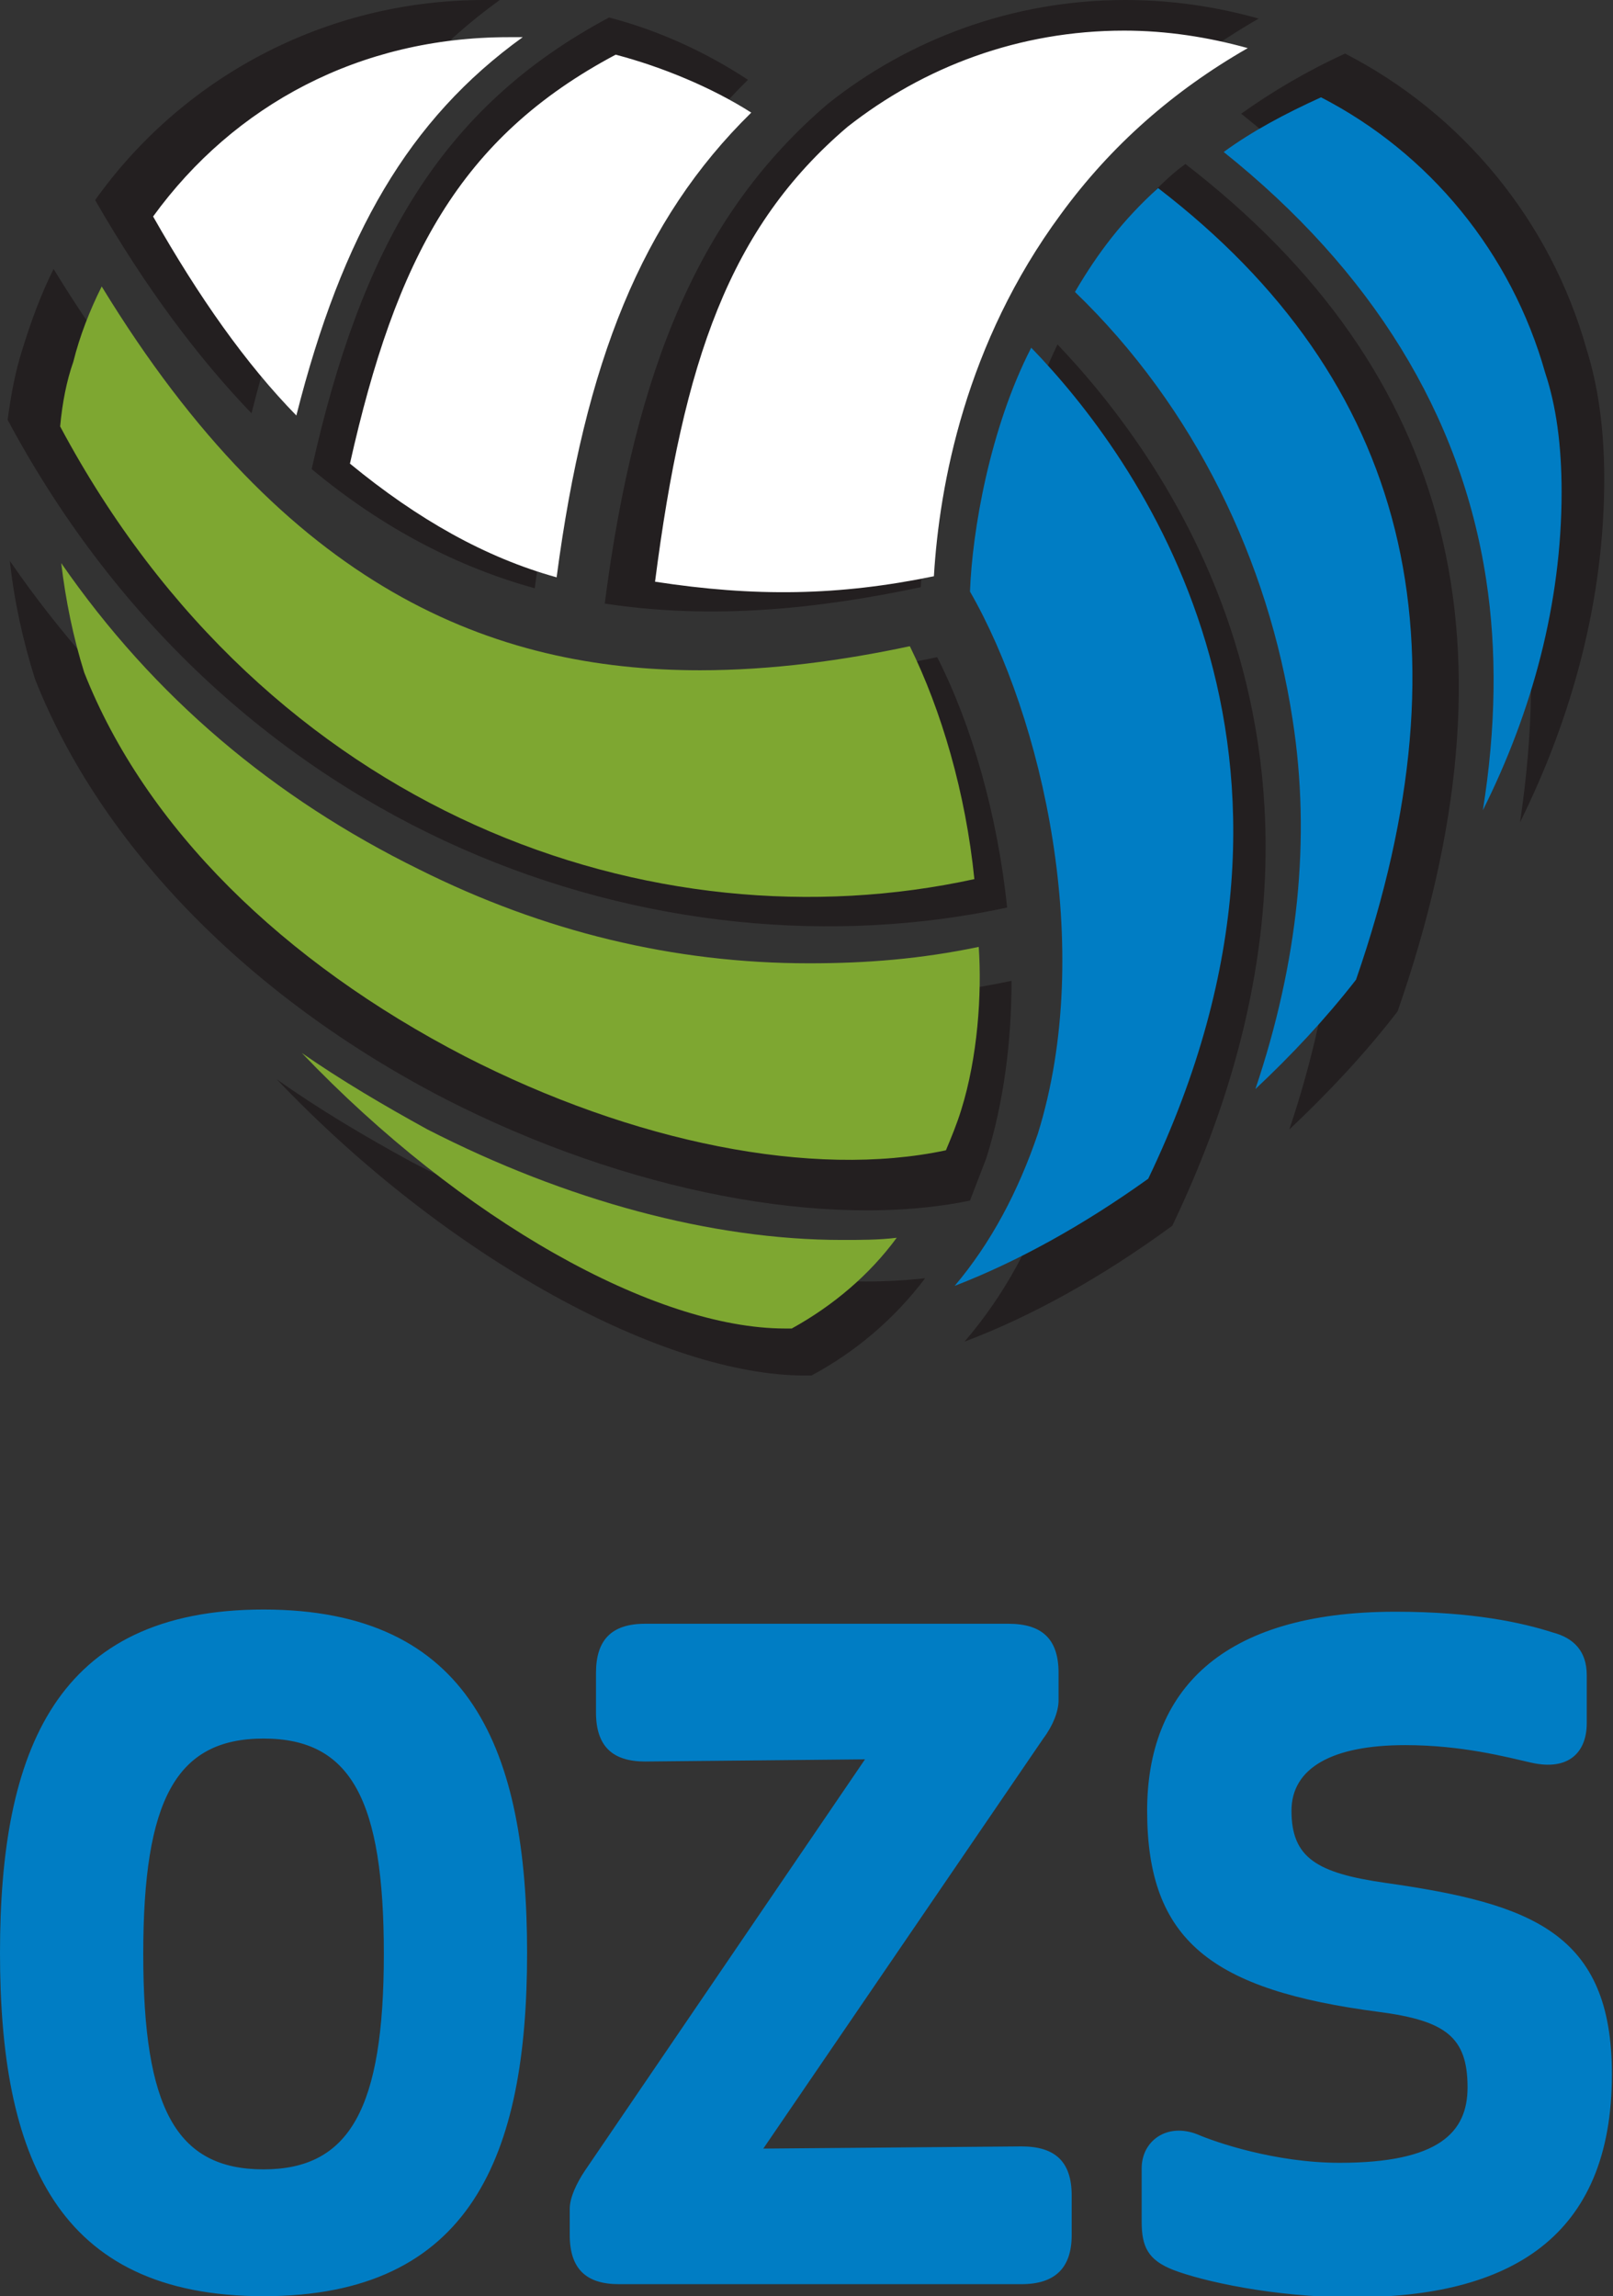
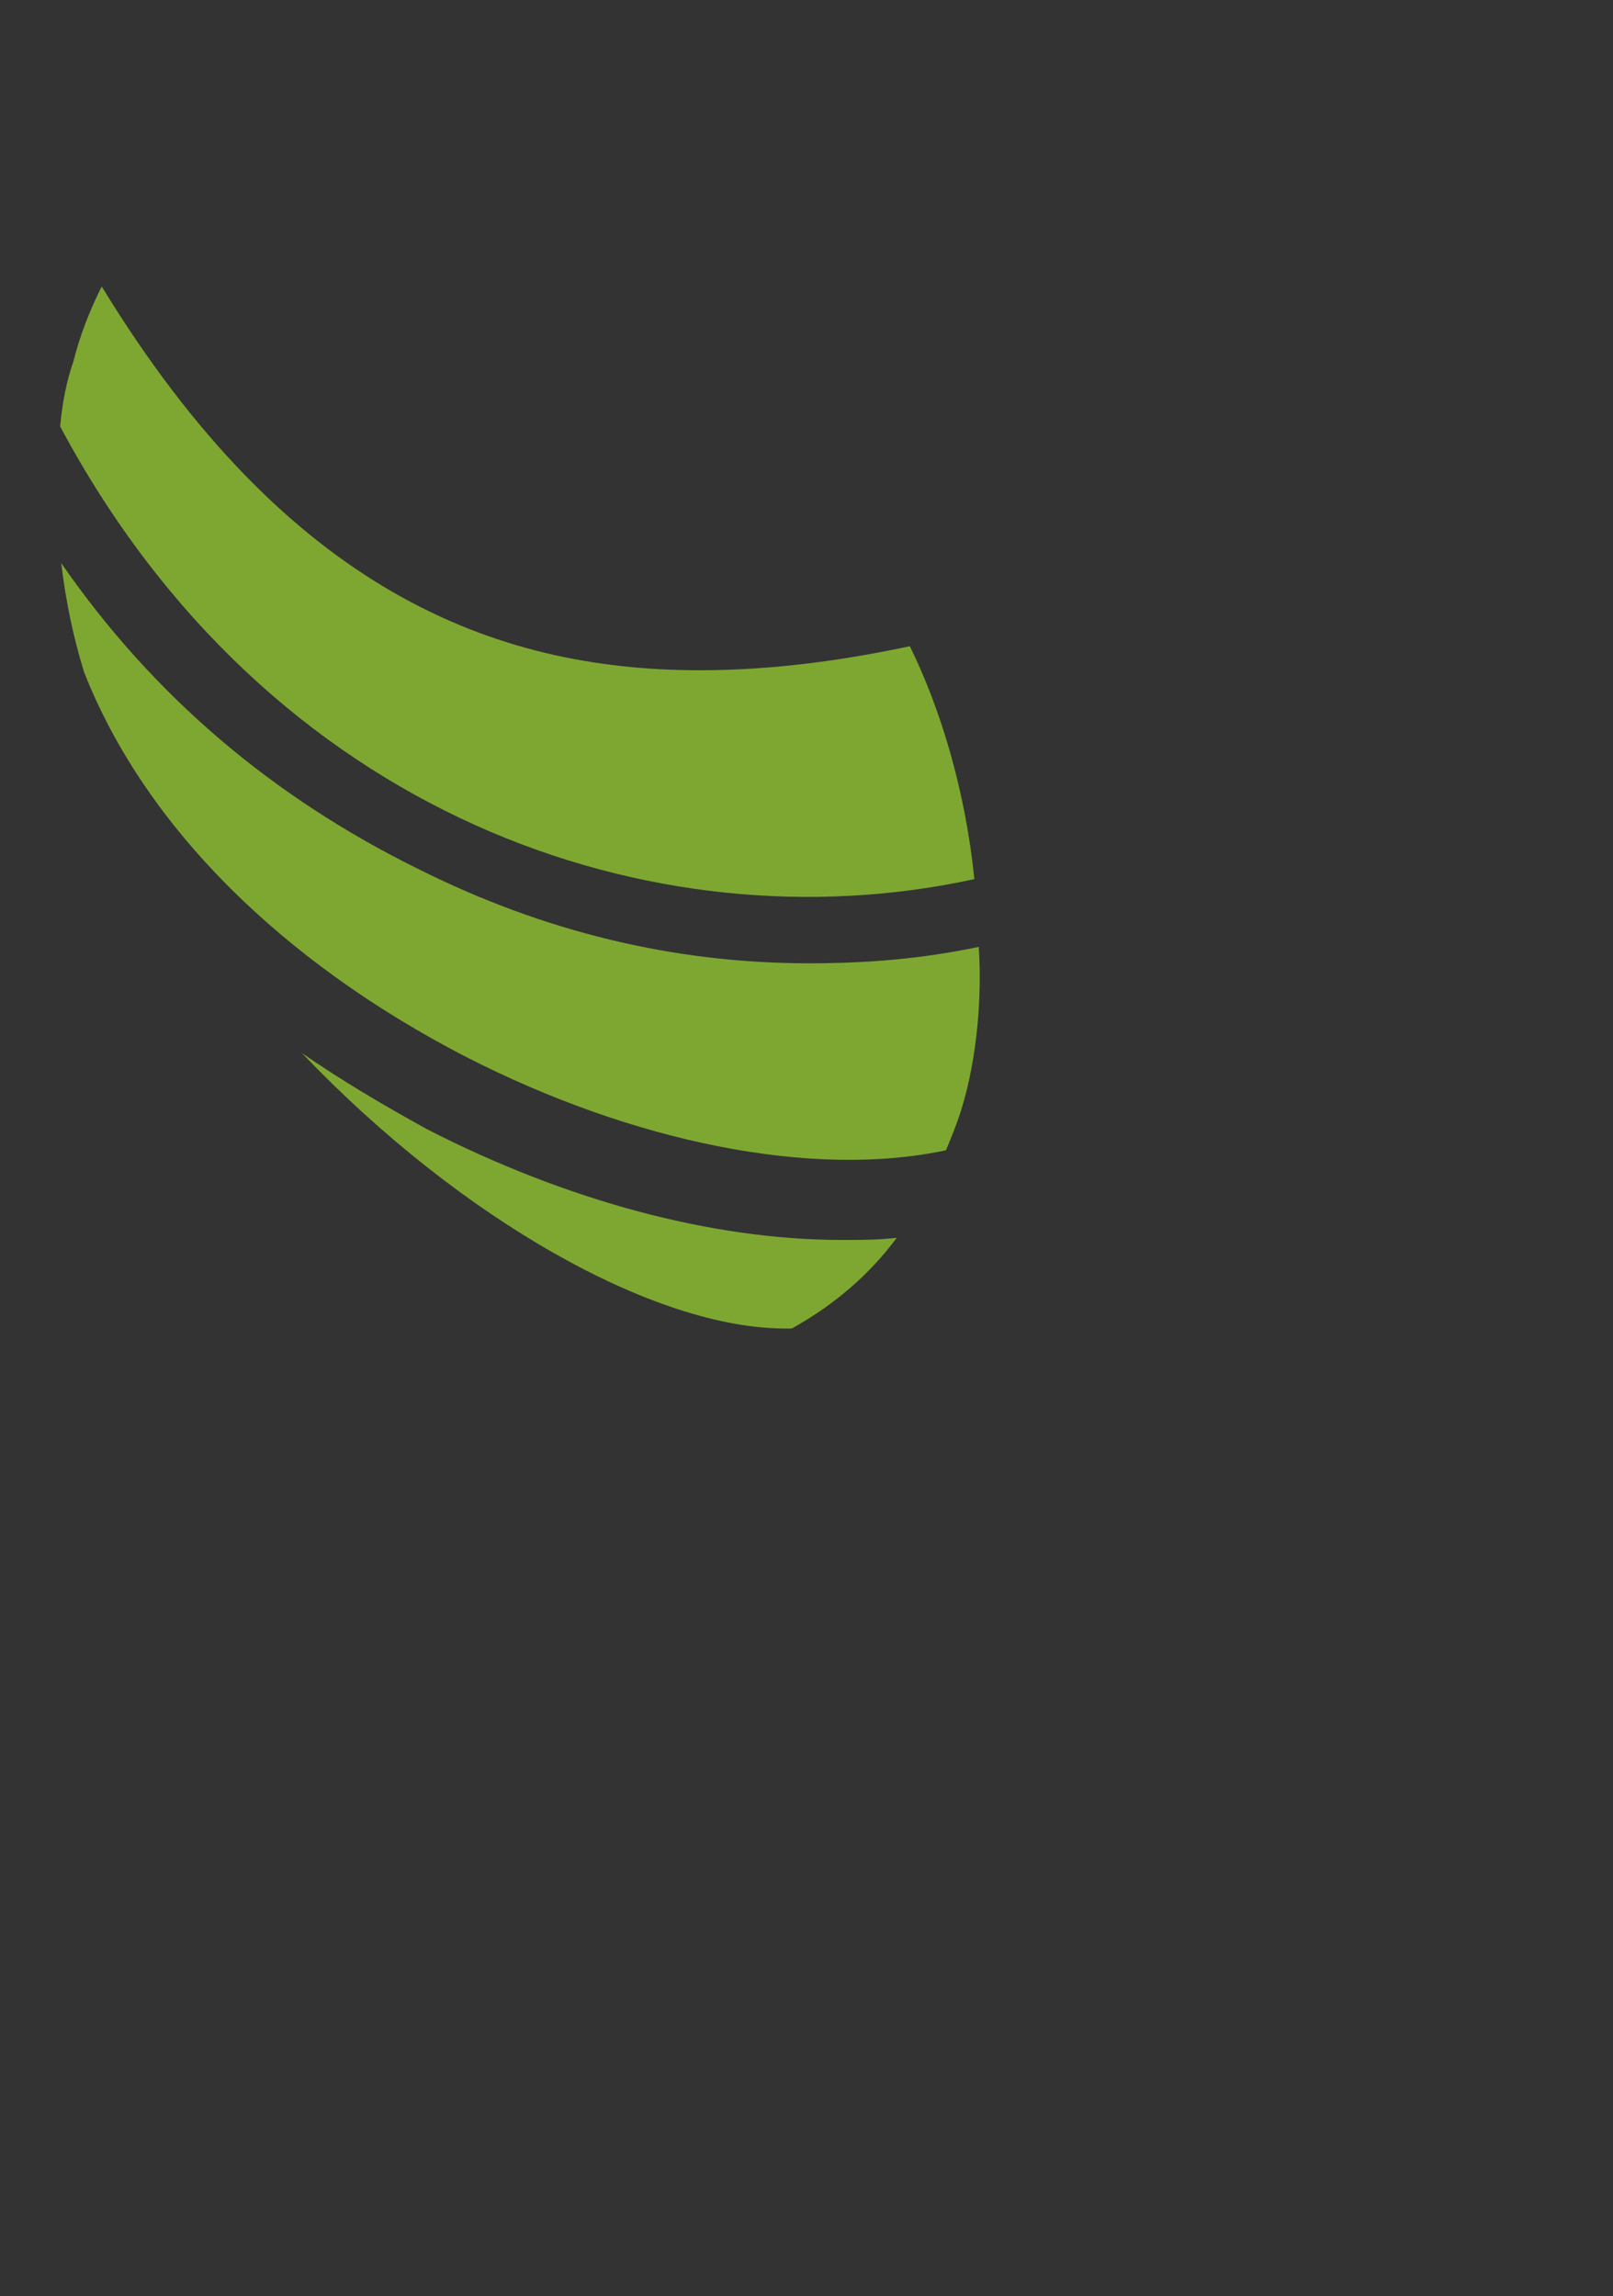
<svg xmlns="http://www.w3.org/2000/svg" version="1.1" id="svg2" x="0px" y="0px" viewBox="0 0 147.5 210" style="enable-background:new 0 0 147.5 210;" xml:space="preserve">
  <rect x="0" y="0" width="147.5" height="210" fill="#333333" stroke="none" />
  <style type="text/css">
	.st0{fill:#007DC4;}
	.st1{fill:#231F20;}
	.st2{fill:#7EA731;}
	.st3{fill:#FFFFFF;}
</style>
  <g>
-     <path class="st0" d="M122.5,197.8c-5.9,0-11.4-1.9-13-2.6c-2.8-1.1-5.1,0.6-5.1,3.1v4.9c0,2.3,0.6,3.5,2.9,4.4   c2.6,1,9.1,2.5,16.4,2.5c14.3,0,23.7-5.4,23.7-20.4c0-12.9-7.3-15.6-20.7-17.5c-6.3-0.9-8.6-2.3-8.6-6.6c0-3.9,3.7-6,10.4-6   c5.2,0,9.3,1.1,11.5,1.6c3.5,0.8,5.1-1,5.1-3.6v-4.4c0-2.2-1.2-3.4-3.1-3.9c-2.8-0.9-7.3-1.9-14.4-1.9c-16,0-22.7,7.3-22.7,18.2   c0,11.9,5.9,16.4,21.2,18.4c6.1,0.8,8.1,2.3,8.1,6.9C134.2,195,131.6,197.8,122.5,197.8 M79.1,160.9l-25.6,37.6   c-0.8,1.2-1.4,2.5-1.4,3.5v2.4c0,3.1,1.5,4.5,4.5,4.5h36.8c3.1,0,4.6-1.5,4.6-4.5v-3.6c0-3.1-1.5-4.5-4.6-4.5l-23.6,0.2L95.4,159   c0.9-1.2,1.4-2.5,1.4-3.5V153c0-3.1-1.5-4.5-4.6-4.5H59c-3.1,0-4.5,1.5-4.5,4.5v3.6c0,3.1,1.5,4.5,4.5,4.5L79.1,160.9z M24.1,159   c8,0,11,5.6,11,19.7c0,14.1-3.1,19.7-11,19.7c-8,0-11-5.6-11-19.7C13.1,164.6,16.1,159,24.1,159 M24.1,210   c19,0,24.1-12.9,24.1-31.4c0-18.5-5.1-31.4-24.1-31.4c-19,0-24.1,12.9-24.1,31.4C0,197.1,5.1,210,24.1,210" />
-     <path class="st1" d="M139,75.2c4.8-9.7,7.7-20.4,7.7-31.4c0-4.7-0.6-8.6-1.6-11.8c-3.3-11.8-11.4-21.6-22.1-27.1   c-3.5,1.6-6.7,3.5-9.5,5.5c14.6,11.6,23.2,25.7,25.7,41.9C140.4,59.4,140.2,67.1,139,75.2 M4.9,24.6C3.7,27,2.8,29.5,2,32.1   c-0.6,1.9-1,4-1.3,6.3C21.2,76.7,60.5,89.8,92.1,83c-0.9-8.5-3.2-16.6-6.4-22.9c-6.6,1.4-13.6,2.4-20.7,2.4   C44.7,62.4,23.1,54.4,4.9,24.6 M0.9,51.3c0.4,3.7,1.2,7.3,2.3,10.8c6,15.2,19.5,29.1,37.5,38.4c16.6,8.5,34.9,12,48,9.3   c0.5-1.3,1-2.6,1.5-3.9c1.6-5.1,2.3-10.7,2.3-16.2c-5.7,1.2-11.5,1.8-17.3,1.8c-13.4,0-26.8-3.1-39.1-9.3C21.9,75,10,64.5,0.9,51.3    M88.2,122.7c6.1-2.3,12.6-5.9,19-10.6c20.2-42.2-0.5-70.1-10.5-80.6c-4.4,9.3-5.9,18-6.2,23.8c6.9,12.8,11.5,34,5.8,52.4   C94.6,113.5,91.8,118.5,88.2,122.7 M28.5,42.9c6.6,5.5,13.5,9,20.4,10.9c2.8-21.2,8.7-35.9,19.5-46.5c-3.8-2.5-8.1-4.5-12.7-5.7   C40.3,9.8,33,22.7,28.5,42.9 M115.1,1.7c-3.9-1.1-8-1.7-12.2-1.7C92.6,0,83.1,3.6,75.7,9.5c-11.6,9.9-17.6,24-20.4,45.7   c9.8,1.5,19.5,0.5,28.9-1.5c0.5-9,3.1-22.9,12.5-35.6C101.6,11.4,107.8,5.9,115.1,1.7 M117.9,103.3c3.5-3.3,6.9-6.9,9.9-10.8   c11.6-33.3,5.2-58.5-19.4-77.5c-2.7,1.9-6.5,6.4-8.8,10c11.9,11.5,19.7,26.3,22,41.8C123.4,78.6,122.1,90.8,117.9,103.3 M25.3,98.7   c15.7,16.5,35.5,27.1,48.3,27.1c0.2,0,0.4,0,0.6,0c4.1-2.2,7.6-5.2,10.4-8.9c-1.8,0.2-3.6,0.3-5.4,0.3c-12.8,0-27.8-3.8-41.5-10.9   C33.3,103.9,29.1,101.4,25.3,98.7 M45.7,0c-0.5,0-1,0-1.4,0C29.6,0,16.6,7.2,8.7,18.3c4.6,8,9.4,14.4,14.3,19.5   C27.5,19.8,34.5,8.1,45.7,0" />
    <path class="st2" d="M9.3,26.2c-1.1,2.2-2,4.5-2.6,6.9c-0.6,1.7-1,3.7-1.2,5.9c19,35.6,54.3,47.8,83.6,41.4   c-0.8-7.9-3-15.4-5.9-21.3c-6.1,1.3-12.6,2.2-19.2,2.2C45.1,61.3,26.2,53.9,9.3,26.2 M5.6,51.5c0.4,3.4,1.1,6.8,2.1,10   C13.3,75.7,25.9,88,42.5,96.6c15.4,7.9,31.8,11.2,44,8.6c0.5-1.2,1-2.4,1.4-3.7c1.5-4.8,1.9-10.6,1.6-14.9   c-5.3,1.1-10.2,1.5-15.5,1.5c-12.4,0-24.3-2.9-35.7-8.6C25.1,73,14.1,63.8,5.6,51.5 M27.6,96.3c14.6,15.3,32.3,25.2,44.2,25.2   c0.2,0,0.4,0,0.6,0c3.8-2.1,7.1-4.9,9.6-8.3c-1.6,0.2-3.3,0.2-5,0.2c-11.9,0-25.2-3.6-37.9-10.1C35.1,101.1,31.2,98.8,27.6,96.3" />
-     <path class="st0" d="M135.6,74.1c4.5-9,7.2-18.9,7.2-29.1c0-4.3-0.5-7.9-1.5-10.9c-3.1-11-10.6-20.1-20.5-25.2   c-3.3,1.5-6.3,3.1-8.9,5c13.5,10.8,21.7,24,24,39.1C136.9,59.5,136.8,66.6,135.6,74.1 M87.3,117.6c5.7-2.2,11.7-5.5,17.7-9.8   c18.8-39.2-1.2-66.2-10.7-76c-3.8,7.4-5.4,16.8-5.6,22.3c6.6,11.5,11.5,32.6,6.2,49.6C93.1,109,90.6,113.7,87.3,117.6 M114.8,99.6   c3.3-3.1,6.4-6.4,9.2-10c10.7-30.9,4.8-54.8-18.1-72.4c-3.2,2.9-5.5,5.9-7.6,9.5c11,10.6,17.7,24.7,19.9,39.1   C119.9,76.7,118.7,88,114.8,99.6" />
-     <path class="st3" d="M32,42.4c6.2,5.1,12.4,8.6,18.9,10.4c2.6-19.7,7.8-32.7,17.8-42.5C65.1,8,60.5,6.1,56.3,5   C42,12.6,36.2,23.7,32,42.4 M114.1,4.4c-3.6-1-7.4-1.6-11.3-1.6c-9.6,0-18.3,3.3-25.3,8.8c-10.8,9.2-15,21.4-17.6,41.6   c9.1,1.4,16.8,1.3,25.5-0.5c0.5-8.4,2.9-21.3,11.6-33.1C101.6,13.3,107.3,8.3,114.1,4.4 M47.8,3.4c-0.4,0-0.9,0-1.3,0   C32.9,3.4,21.4,9.6,14,19.8c4.2,7.4,8.5,13.5,13.1,18.2C31.3,21.4,37.4,10.9,47.8,3.4" />
  </g>
</svg>